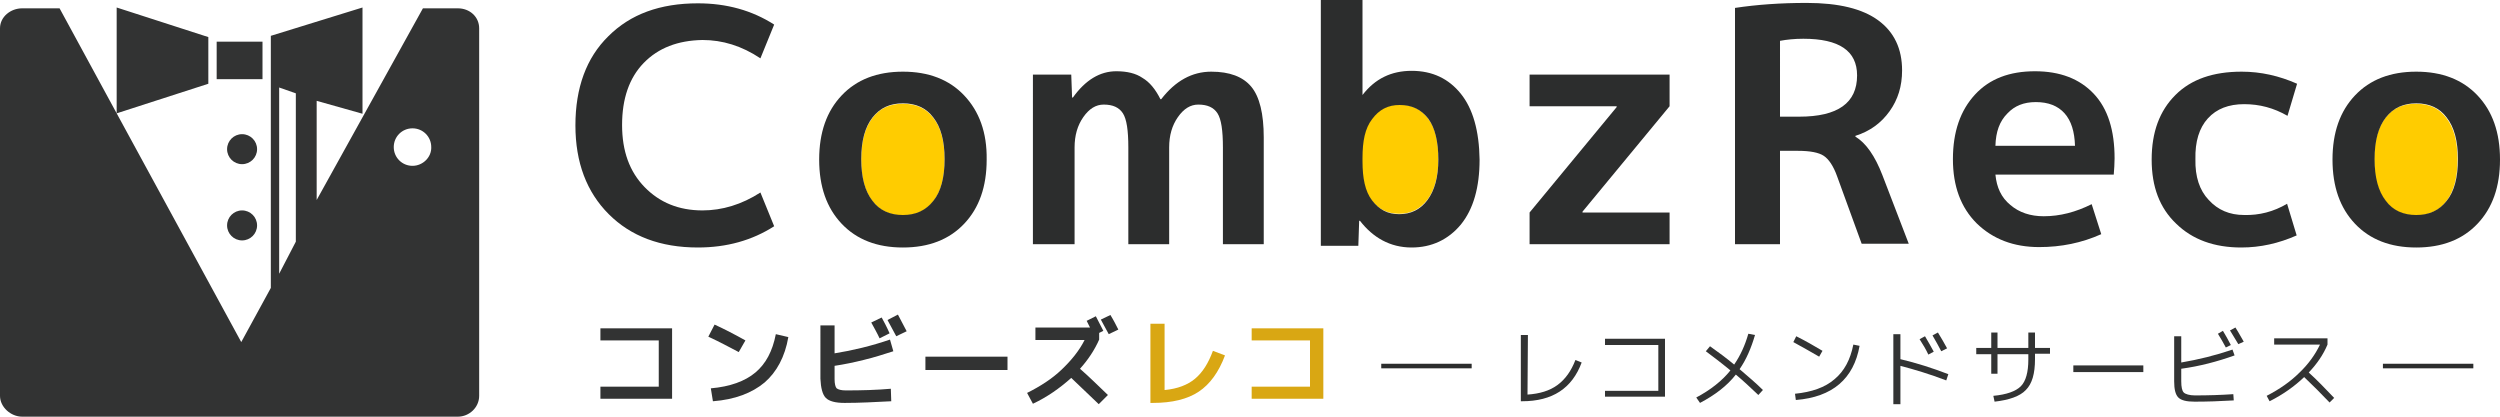
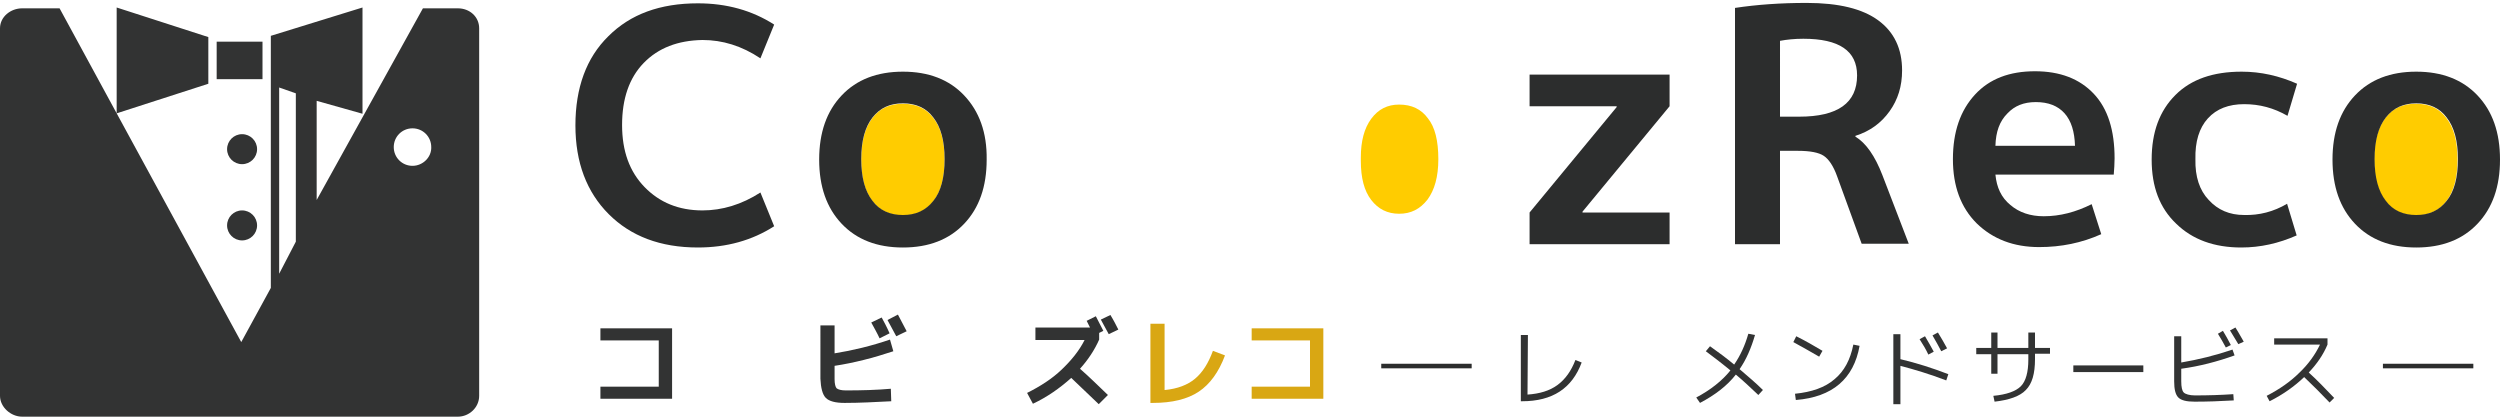
<svg xmlns="http://www.w3.org/2000/svg" version="1.1" id="レイヤー_1" x="0px" y="0px" viewBox="0 0 600 100" style="enable-background:new 0 0 600 100;" xml:space="preserve">
  <style type="text/css">
	.st0{fill:#323333;}
	.st1{fill:#D9A713;}
	.st2{fill:#2C2D2D;}
	.st3{fill:#FFCC00;}
</style>
  <g>
    <g>
      <path class="st0" d="M144.1,78.8h17.2v16.9h-17.2v-2.9h14V81.7h-14V78.8z" />
-       <path class="st0" d="M170,80.8l1.5-2.9c2.4,1.1,4.9,2.4,7.4,3.8l-1.6,2.8C175.2,83.4,172.8,82.1,170,80.8z M186.2,80.2l3,0.7    c-0.8,4.7-2.8,8.4-5.7,10.9c-3,2.5-7.1,4.1-12.4,4.5l-0.5-3.1c4.6-0.4,8.2-1.7,10.7-3.8S185.4,84.3,186.2,80.2z" />
      <path class="st0" d="M197.1,78.1h3.2v6.7c4.4-0.7,8.9-1.8,13.3-3.3l0.8,2.8c-4.8,1.6-9.5,2.8-14.1,3.5V91c0,1.1,0.2,1.9,0.5,2.2    c0.4,0.3,1.1,0.5,2.2,0.5c3.8,0,7.4-0.1,10.8-0.4l0.1,3c-3.9,0.2-7.6,0.4-11.2,0.4c-2.2,0-3.7-0.4-4.5-1.2    c-0.8-0.8-1.2-2.4-1.3-4.6V78.1z M213.5,80l-2.4,1.2c-0.6-1.3-1.3-2.5-2-3.8l2.5-1.2C212.1,77.1,212.8,78.4,213.5,80z M217.6,79.5    l-2.5,1.2l-2.1-3.9l2.5-1.3L217.6,79.5z" />
-       <path class="st0" d="M222.1,88.8v-3.2h19.7v3.2H222.1z" />
      <path class="st0" d="M248.5,81.5v-2.9h13.1l-0.8-1.6l2.2-1.1l1.8,3.5l-1,0.5v1.6c-1.1,2.5-2.7,4.9-4.6,7c2.4,2.1,4.6,4.3,6.7,6.3    l-2.2,2.2l-6.6-6.3c-2.8,2.5-5.8,4.6-9.2,6.2l-1.4-2.6c3.2-1.6,6-3.4,8.3-5.6s4.2-4.5,5.5-7.1H248.5z M268.4,79.1l-2.3,1.1    l-1.9-3.5l2.3-1.1C267.3,76.9,267.9,78.1,268.4,79.1z" />
      <path class="st1" d="M279.6,93.6c3-0.3,5.4-1.2,7.2-2.7c1.8-1.5,3.2-3.7,4.3-6.7l2.9,1.1c-1.5,4-3.6,6.9-6.3,8.7    c-2.7,1.8-6.4,2.7-11,2.7h-0.6v-19h3.4V93.6z" />
      <path class="st1" d="M300.4,78.8h17.2v16.9h-17.2v-2.9h14V81.7h-14V78.8z" />
      <path class="st0" d="M366.6,94.7c2.9-0.2,5.3-0.9,7.2-2.3c1.9-1.4,3.3-3.4,4.3-6l1.5,0.6c-2.3,6.2-7,9.3-14.3,9.3l-0.3,0l0-15.9    l1.7,0L366.6,94.7z" />
-       <path class="st0" d="M385.2,81.3l14.4,0l0,13.9l-14.4,0l0-1.4l12.8,0l0-11l-12.8,0L385.2,81.3z" />
      <path class="st0" d="M409.4,84.3l1-1.2c2,1.4,4,2.9,5.8,4.4c1.5-2.2,2.6-4.6,3.4-7.4l1.6,0.3c-0.9,3.1-2.1,5.9-3.7,8.2    c2.1,1.8,4,3.4,5.6,5l-1.1,1.2c-1.9-1.8-3.7-3.5-5.4-4.9c-2.1,2.7-5,4.9-8.6,6.8l-0.9-1.3c3.4-1.8,6.2-4,8.2-6.5    C413,87,411,85.5,409.4,84.3z" />
      <path class="st0" d="M430.4,82.1l0.7-1.4c2.2,1.1,4.3,2.3,6.3,3.5l-0.8,1.4C434.7,84.5,432.6,83.3,430.4,82.1z M446.3,83    c-1.4,7.9-6.5,12.3-15.3,13l-0.2-1.5c4-0.4,7.2-1.5,9.5-3.5c2.3-1.9,3.8-4.7,4.5-8.3L446.3,83z" />
      <path class="st0" d="M456.1,80.2l0,6c3.8,0.9,7.6,2.1,11.5,3.6l-0.5,1.5c-3.9-1.5-7.6-2.6-11-3.5l0,9.2l-1.7,0l0-16.8L456.1,80.2z     M460.7,81.4l1.3-0.7c0.7,1.2,1.4,2.4,2.1,3.7l-1.3,0.7C462.3,84,461.6,82.8,460.7,81.4z M463.8,80.5l1.3-0.7    c0.8,1.3,1.5,2.5,2.2,3.8l-1.4,0.7C465.3,83.1,464.6,81.9,463.8,80.5z" />
      <path class="st0" d="M474.3,83.5l3.6,0l0-3.7l1.5,0l0,3.7l7.4,0l0-3.7l1.6,0l0,3.7l3.6,0l0,1.4l-3.6,0l0,1.3    c0,3.5-0.7,5.9-2.2,7.4c-1.4,1.5-4,2.4-7.5,2.8l-0.3-1.4c3.2-0.3,5.4-1.1,6.6-2.3c1.2-1.2,1.8-3.4,1.8-6.4l0-1.3l-7.4,0l0,4.7    l-1.5,0l0-4.7l-3.6,0L474.3,83.5z" />
      <path class="st0" d="M497.6,89.3l0-1.6l16.8,0l0,1.6L497.6,89.3z" />
      <path class="st0" d="M523.5,80.7l0,6.3c4.1-0.7,8.2-1.7,12.3-3.1l0.5,1.4c-4.2,1.5-8.4,2.6-12.8,3.2l0,3c0,1.4,0.2,2.3,0.6,2.7    c0.4,0.4,1.4,0.7,2.7,0.7c3.2,0,6.3-0.1,9.2-0.3l0.1,1.5c-3.3,0.2-6.4,0.3-9.4,0.3c-1.9,0-3.2-0.3-3.9-1c-0.7-0.7-1-2-1-3.9    l0-10.8L523.5,80.7z M532.3,80.1l1.2-0.7c0.6,1,1.3,2.2,1.9,3.4l-1.2,0.6C533.6,82.3,533,81.2,532.3,80.1z M535.2,79.3l1.3-0.7    c0.9,1.4,1.5,2.6,2,3.4l-1.3,0.6C536.5,81.5,535.9,80.4,535.2,79.3z" />
      <path class="st0" d="M545.8,82.7l0-1.5l12.8,0l0,1.5c-1,2.4-2.5,4.6-4.5,6.7c2,1.8,4,3.9,6.1,6.1l-1.1,1.1c-2-2.1-4-4.1-6.1-6.1    c-2.3,2.2-5.1,4.2-8.3,5.8L544,95c3.1-1.6,5.7-3.4,7.9-5.6c2.2-2.1,3.8-4.4,4.9-6.7L545.8,82.7z" />
      <rect x="331.5" y="87.3" class="st2" width="21.7" height="1.1" />
      <rect x="571.9" y="87.3" class="st2" width="21.7" height="1.1" />
      <path class="st2" d="M168.6,9.6c-5.9,0.1-10.6,1.9-14.1,5.5c-3.5,3.6-5.2,8.6-5.2,14.9c0,6.3,1.8,11.2,5.4,14.9    c3.6,3.7,8.2,5.6,13.9,5.6c4.7,0,9.4-1.4,13.9-4.3l3.3,8.1c-5.3,3.4-11.4,5.1-18.3,5.1c-9,0-16.1-2.7-21.4-8    c-5.3-5.3-8-12.4-8-21.3c0-9,2.6-16.2,7.9-21.4c5.3-5.3,12.4-7.9,21.5-7.9c6.9,0,13,1.7,18.3,5.1l-3.3,8.1    C178,11,173.4,9.6,168.6,9.6z" />
      <path class="st3" d="M216.7,24.9c-3.1,0-5.6,1.1-7.3,3.4c-1.8,2.3-2.7,5.6-2.7,10s0.9,7.7,2.7,10c1.8,2.3,4.2,3.4,7.3,3.4    c3.1,0,5.6-1.1,7.3-3.4c1.8-2.3,2.7-5.6,2.7-10s-0.9-7.7-2.7-10C222.3,26,219.8,24.9,216.7,24.9z" />
      <path class="st2" d="M231.4,22.9c-3.6-3.8-8.5-5.7-14.7-5.7c-6.2,0-11.1,1.9-14.7,5.7c-3.6,3.8-5.4,8.9-5.4,15.4    c0,6.5,1.8,11.6,5.4,15.4c3.6,3.8,8.5,5.7,14.7,5.7c6.2,0,11.1-1.9,14.7-5.7c3.6-3.8,5.4-8.9,5.4-15.4    C236.9,31.8,235,26.7,231.4,22.9z M224,48.2c-1.8,2.3-4.2,3.4-7.3,3.4c-3.1,0-5.6-1.1-7.3-3.4c-1.8-2.3-2.7-5.6-2.7-10    s0.9-7.7,2.7-10c1.8-2.3,4.2-3.4,7.3-3.4c3.1,0,5.6,1.1,7.3,3.4c1.8,2.3,2.7,5.6,2.7,10S225.8,46,224,48.2z" />
-       <path class="st2" d="M247.7,17.9h9.4l0.2,5.5h0.2c3-4.2,6.5-6.3,10.4-6.3c2.6,0,4.7,0.5,6.3,1.6c1.7,1,3.1,2.7,4.3,5.1h0.2    c3.4-4.4,7.4-6.6,12-6.6c4.4,0,7.6,1.2,9.6,3.6c2,2.4,3,6.5,3,12.2v25.6h-9.8V35.4c0-4.1-0.4-6.8-1.3-8.2    c-0.9-1.4-2.4-2.1-4.6-2.1c-1.9,0-3.5,1-4.9,3c-1.4,2-2.1,4.4-2.1,7.3v23.2h-9.8V35.4c0-4.1-0.4-6.8-1.3-8.2    c-0.9-1.4-2.4-2.1-4.6-2.1c-1.9,0-3.5,1-4.9,3s-2.1,4.4-2.1,7.3v23.2h-10V17.9z" />
      <path class="st3" d="M335.8,25.1c-2.8,0-5,1.1-6.7,3.4c-1.7,2.3-2.5,5.4-2.5,9.3v0.8c0,4.1,0.8,7.2,2.5,9.4    c1.7,2.2,3.9,3.3,6.7,3.3c2.8,0,5-1.1,6.8-3.4c1.7-2.3,2.6-5.5,2.6-9.7c0-4.4-0.8-7.7-2.5-9.8C341.1,26.2,338.8,25.1,335.8,25.1z" />
-       <path class="st2" d="M350.6,22.5c-2.9-3.6-6.8-5.5-11.8-5.5c-4.9,0-8.8,1.9-11.8,5.8V0h-10v59h9l0.2-6h0.2c3.1,4,7.2,6.4,12.4,6.4    c4.8,0,8.8-1.9,11.8-5.5c3-3.7,4.5-8.9,4.5-15.6C355,31.4,353.5,26.1,350.6,22.5z M342.6,48c-1.7,2.3-4,3.4-6.8,3.4    c-2.8,0-4.8-1.1-6.5-3.3c-1.7-2.2-2.3-5.4-2.3-9.4v-0.8c0-4,0.6-7.1,2.3-9.3c1.7-2.3,3.8-3.4,6.6-3.4c3,0,5.2,1.1,6.9,3.3    c1.6,2.2,2.4,5.5,2.4,9.8C345.2,42.5,344.3,45.7,342.6,48z" />
      <path class="st2" d="M379.8,51h20.9v7.6h-33.6V51l20.9-25.3v-0.2h-20.9v-7.6h33.6v7.6l-20.9,25.3V51z" />
      <path class="st2" d="M427.2,36.3v22.3h-10.8V1.9c5.3-0.8,11-1.2,17.2-1.2c7.7,0,13.4,1.4,17.2,4.2c3.8,2.8,5.7,6.8,5.7,12    c0,3.8-1,7-3,9.8s-4.7,4.8-8.2,5.9v0.2c2.5,1.5,4.7,4.6,6.5,9.3l6.3,16.4h-11.3l-5.9-16.2c-0.9-2.5-2-4.1-3.2-4.9    c-1.2-0.8-3.3-1.2-6.2-1.2H427.2z M427.2,28h4.6c9.3,0,13.9-3.3,13.9-9.9c0-5.9-4.3-8.8-12.9-8.8c-2.1,0-4,0.2-5.6,0.5V28z" />
      <path class="st2" d="M478.9,41.9c0.3,3.1,1.4,5.5,3.6,7.3c2.1,1.8,4.8,2.7,8,2.7c3.9,0,7.7-1,11.5-2.9l2.3,7.2    c-4.7,2.1-9.6,3.1-14.9,3.1c-6.1,0-11.1-1.9-15-5.7c-3.8-3.8-5.7-8.9-5.7-15.4c0-6.6,1.8-11.7,5.3-15.5c3.5-3.8,8.3-5.6,14.4-5.6    c6,0,10.7,1.8,14.1,5.4c3.4,3.6,5,8.8,5,15.5c0,1.3-0.1,2.6-0.2,3.9H478.9z M478.9,35h19.1c-0.1-3.4-0.9-6-2.5-7.8    s-3.9-2.7-6.9-2.7c-2.9,0-5.1,0.9-6.8,2.7C479.9,29.1,479,31.6,478.9,35z" />
      <path class="st2" d="M548.9,48.9l2.3,7.6c-4.3,1.9-8.7,2.9-13.3,2.9c-6.5,0-11.7-1.9-15.6-5.7c-4-3.8-5.9-8.9-5.9-15.4    c0-6.6,1.9-11.7,5.7-15.5c3.8-3.8,9.1-5.6,15.9-5.6c4.6,0,9,1,13.3,2.9l-2.3,7.7c-3.3-1.9-6.7-2.8-10.4-2.8    c-3.7,0-6.6,1.1-8.7,3.4c-2.1,2.3-3.1,5.6-3,9.8c-0.1,4.2,1,7.5,3.2,9.8c2.2,2.4,5,3.6,8.5,3.6C542.2,51.7,545.7,50.8,548.9,48.9z    " />
      <path class="st3" d="M579.8,24.9c-3.1,0-5.6,1.1-7.3,3.4c-1.8,2.3-2.7,5.6-2.7,10s0.9,7.7,2.7,10c1.8,2.3,4.2,3.4,7.3,3.4    c3.1,0,5.6-1.1,7.3-3.4c1.8-2.3,2.7-5.6,2.7-10s-0.9-7.7-2.7-10C585.4,26,583,24.9,579.8,24.9z" />
      <path class="st2" d="M594.6,22.9c-3.6-3.8-8.5-5.7-14.7-5.7c-6.2,0-11.1,1.9-14.7,5.7c-3.6,3.8-5.4,8.9-5.4,15.4    c0,6.5,1.8,11.6,5.4,15.4c3.6,3.8,8.5,5.7,14.7,5.7c6.2,0,11.1-1.9,14.7-5.7c3.6-3.8,5.4-8.9,5.4-15.4    C600,31.8,598.2,26.7,594.6,22.9z M587.2,48.2c-1.8,2.3-4.2,3.4-7.3,3.4c-3.1,0-5.6-1.1-7.3-3.4c-1.8-2.3-2.7-5.6-2.7-10    s0.9-7.7,2.7-10c1.8-2.3,4.2-3.4,7.3-3.4c3.1,0,5.6,1.1,7.3,3.4c1.8,2.3,2.7,5.6,2.7,10S589,46,587.2,48.2z" />
    </g>
    <g>
      <circle class="st0" cx="58.1" cy="35.8" r="3.6" />
      <circle class="st0" cx="58.1" cy="54.1" r="3.6" />
      <path class="st0" d="M109.9,2h-8.4L76,48V24.2l11,3.1V1.8L65,8.6v60.5l-7.1,13L28,27.2l22-7.1V8.9L28,1.8v25.4L14.3,2h-9    C2.6,2,0,4,0,6.8V95c0,2.7,2.6,5,5.3,5h104.6c2.7,0,5.1-2.2,5.1-5V6.8C115,4,112.7,2,109.9,2z M67,21l4,1.4V58l-4,7.7V21z     M99,39.8c-2.5,0-4.5-2-4.5-4.5c0-2.5,2-4.5,4.5-4.5c2.5,0,4.5,2,4.5,4.5C103.6,37.7,101.5,39.8,99,39.8z" />
      <rect x="52" y="10" class="st0" width="11" height="9" />
    </g>
  </g>
  <g>
</g>
  <g>
</g>
  <g>
</g>
  <g>
</g>
  <g>
</g>
  <g>
</g>
  <g>
</g>
  <g>
</g>
  <g>
</g>
  <g>
</g>
  <g>
</g>
  <g>
</g>
  <g>
</g>
  <g>
</g>
  <g>
</g>
</svg>